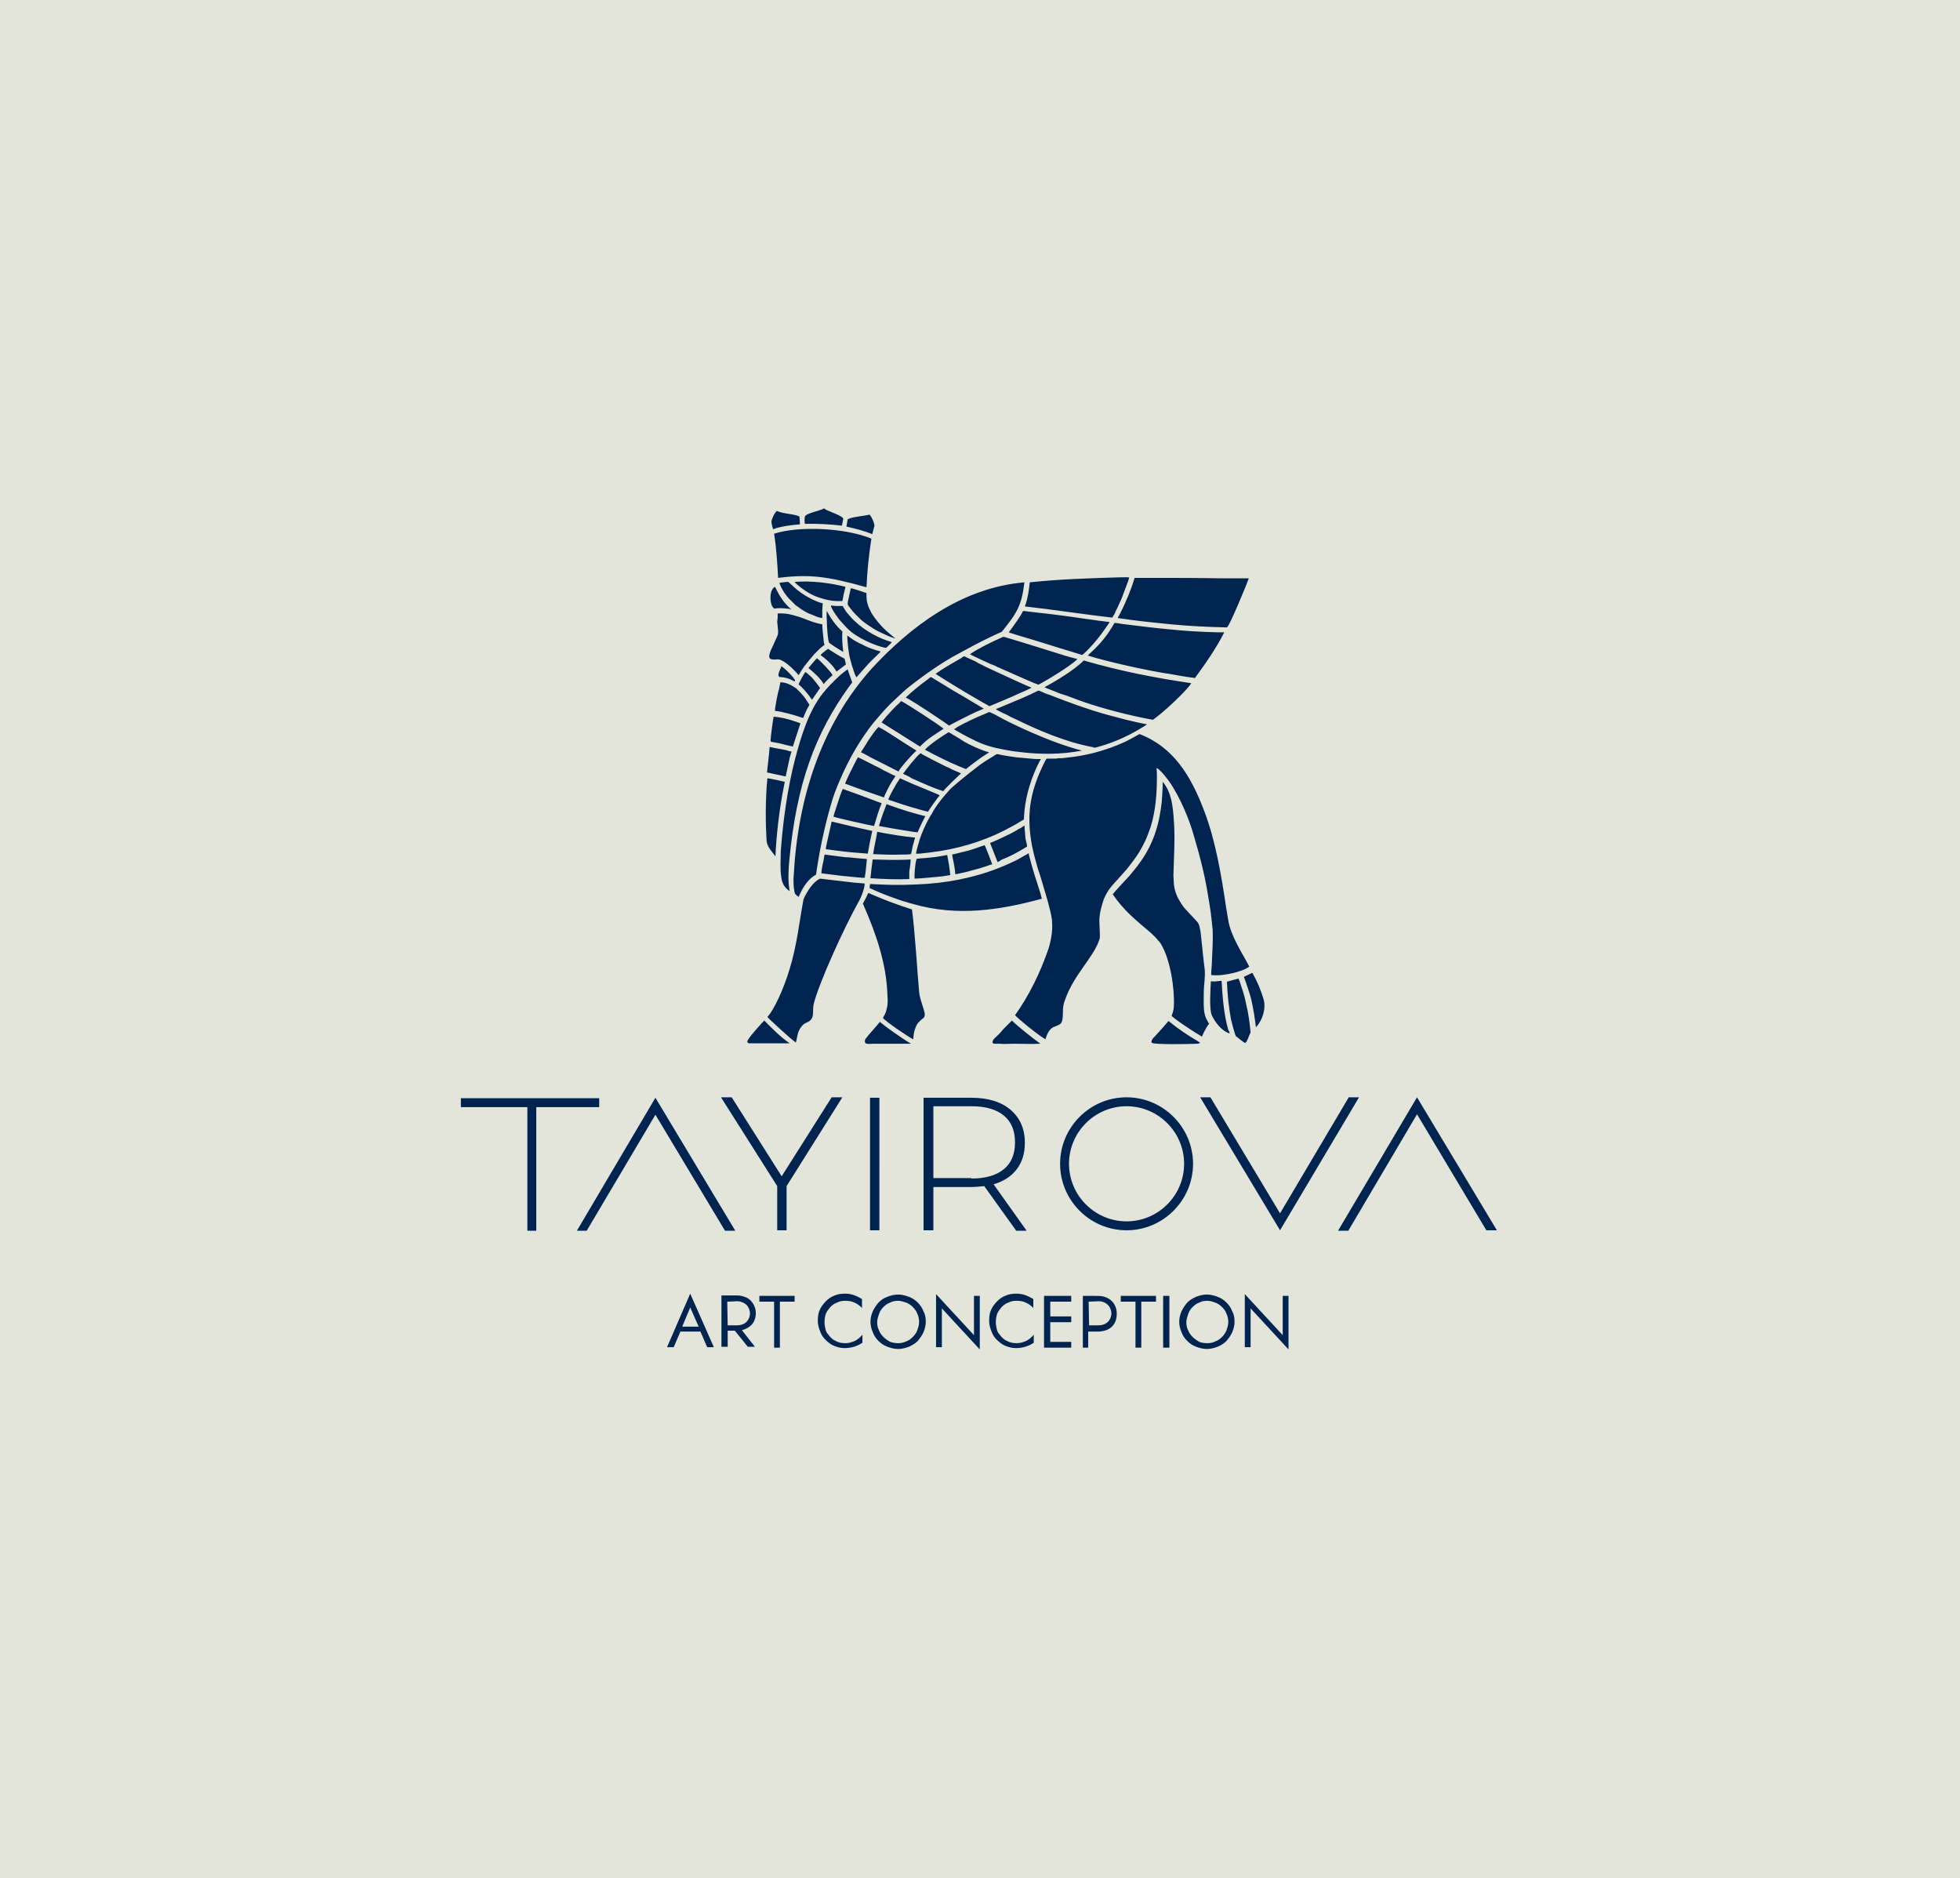
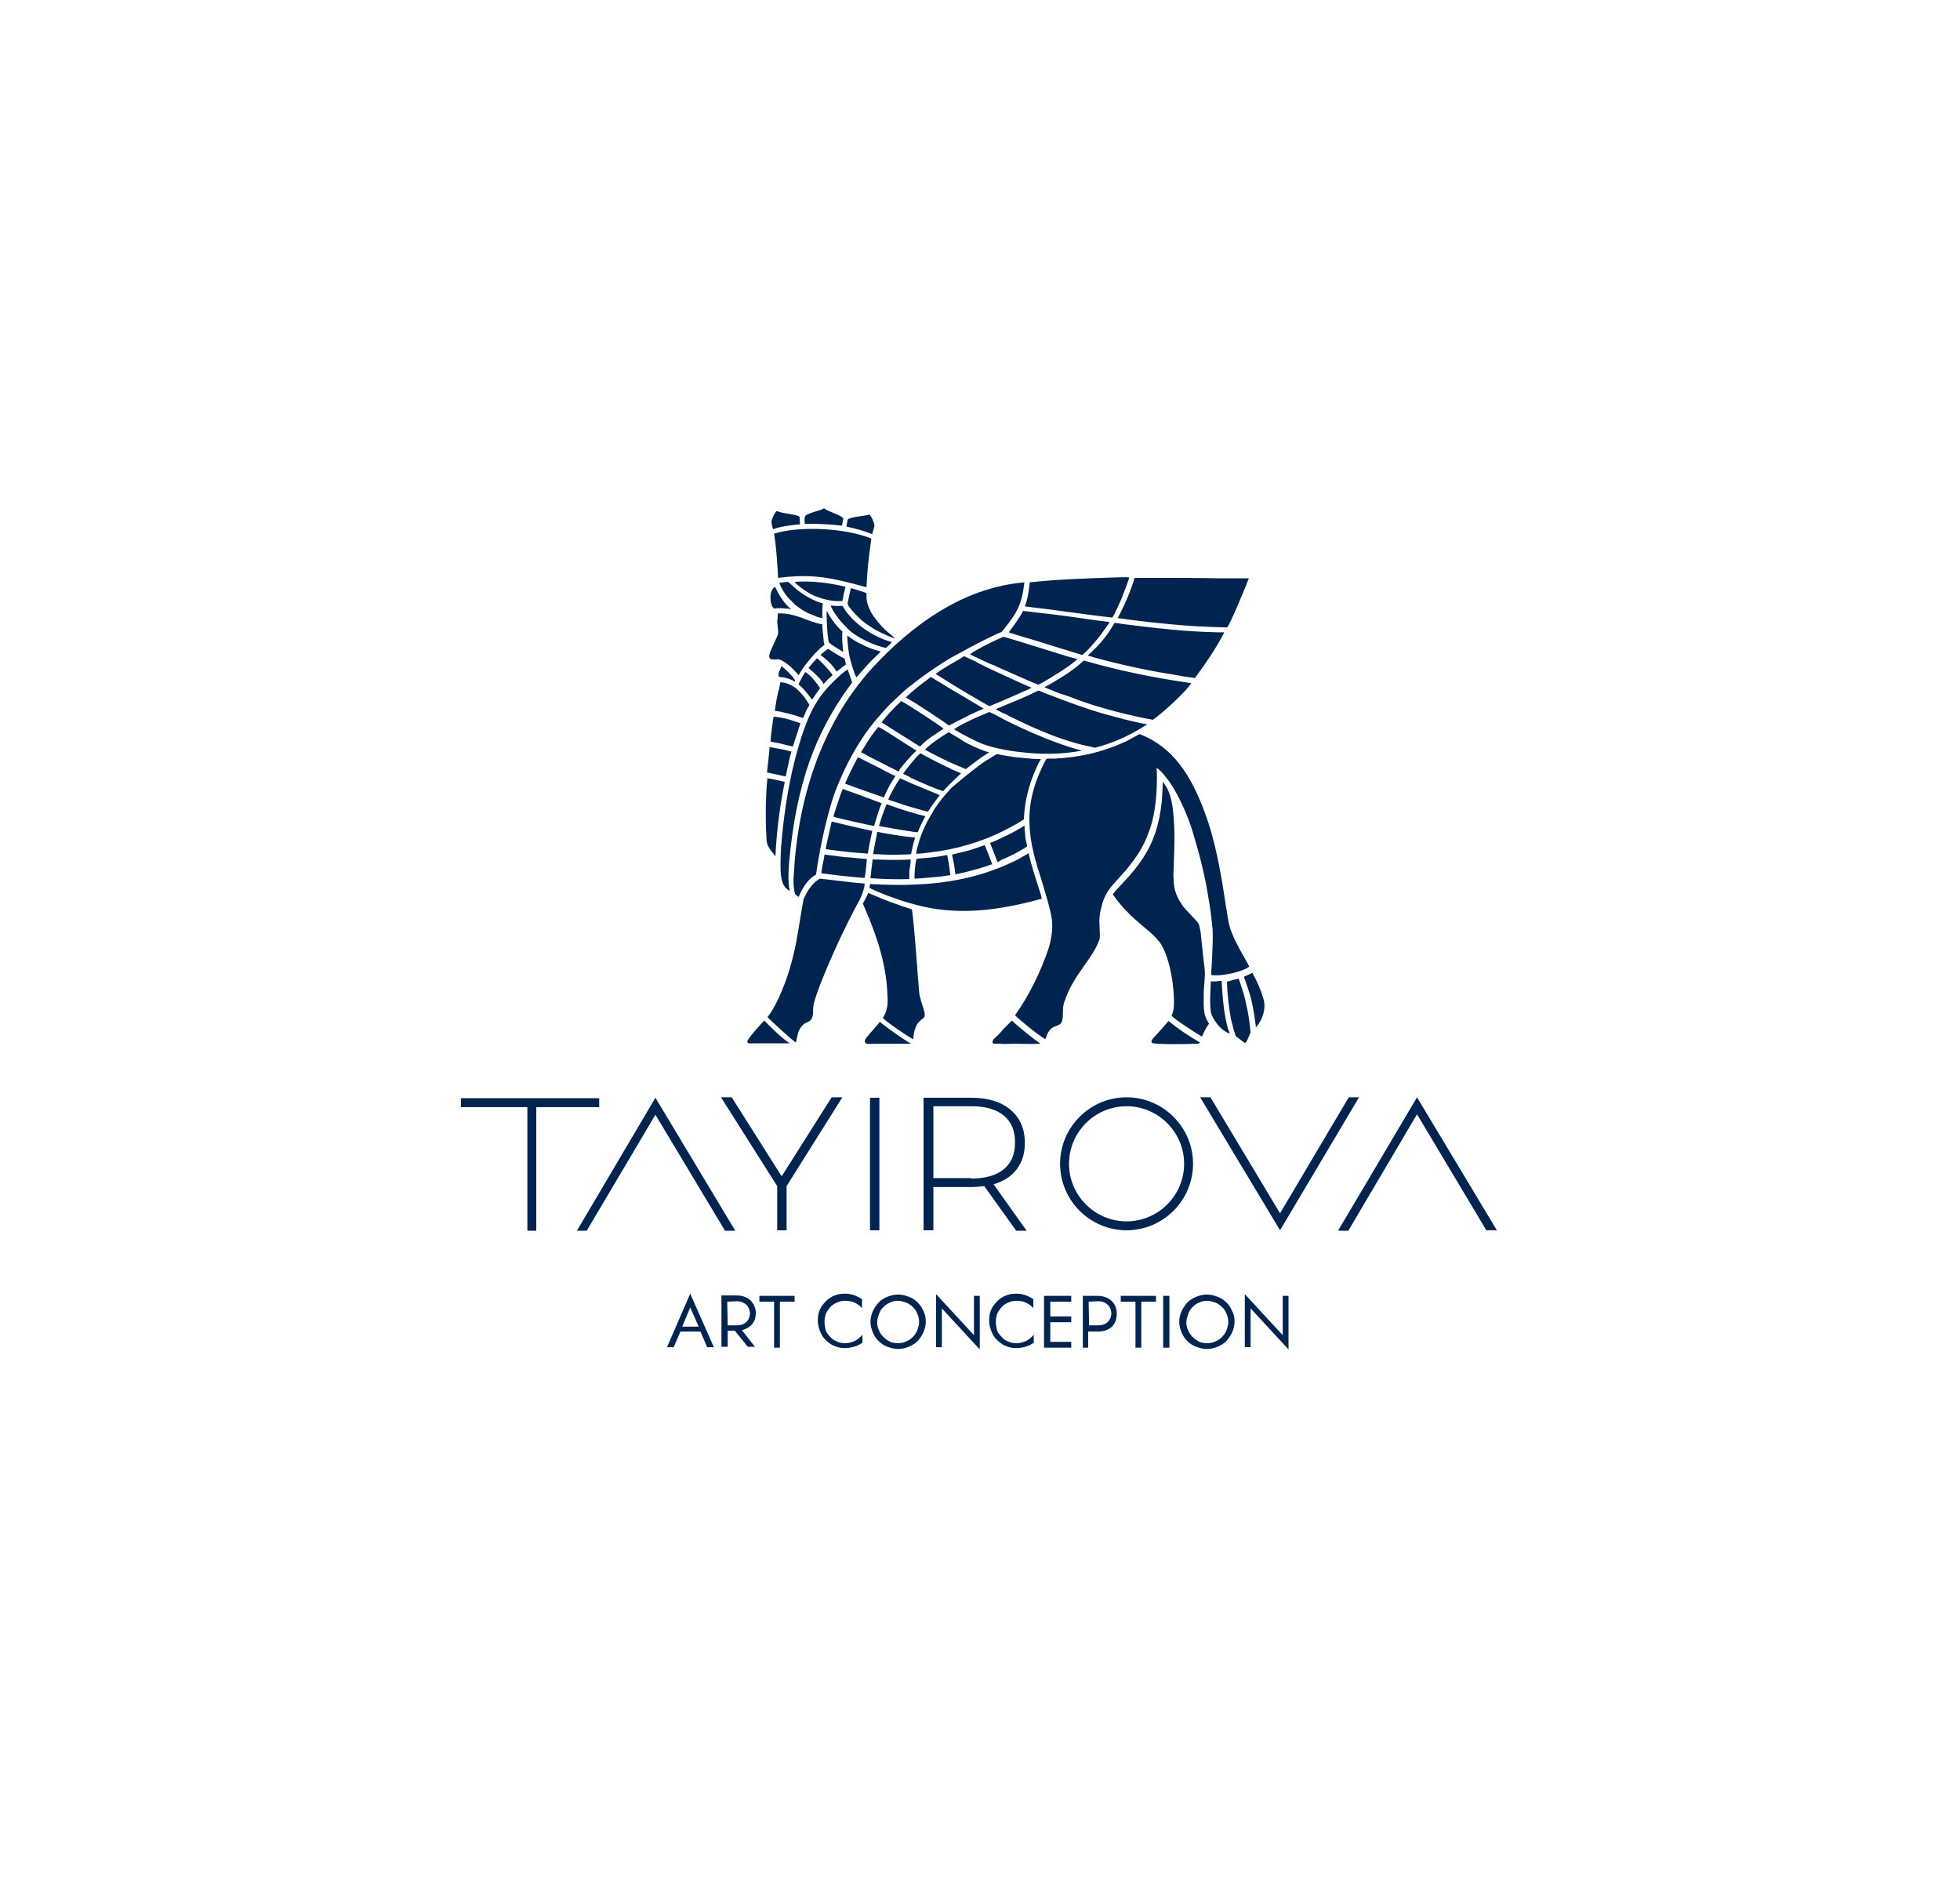
<svg xmlns="http://www.w3.org/2000/svg" version="1.1" id="Слой_1" x="0px" y="0px" viewBox="0 0 439.3 420.9" style="enable-background:new 0 0 439.3 420.9;" xml:space="preserve">
  <style type="text/css"> .st0{fill:#E3E5DA;} .st1{fill-rule:evenodd;clip-rule:evenodd;fill:#002450;} .st2{fill:#002450;} </style>
  <title>logo-fon</title>
-   <rect y="0" class="st0" width="439.3" height="420.9" />
  <path class="st1" d="M176.1,174l0.6-2.8c0.1-0.5,0.2-0.9,0.3-1.4c0.1-0.4,0.3-1,0.4-1.4c-0.4,0-0.8-0.2-1.2-0.3 c-0.7-0.1-3.1-0.6-3.7-0.7c-0.1,1.5-0.4,3.9-0.6,5.7C172.9,173.3,175.2,173.8,176.1,174 M270.7,200.3c0.3,1.7,0.6,3.5,0.8,5.3 c0.1,0.9,0.2,1.9,0.3,2.8c0.1,2.5-0.1,5.1-0.2,7.7c0,0.5-0.2,2-0.1,2.4c1.5,0.2,3.3-0.1,4.7-0.4c0.9-0.2,3-0.8,3.8-1.5 c-1.1-2.2-3.4-5.6-4.4-9c-0.4-1.4-0.5-2.8-0.8-4.3c-1-6.8-2.3-14.7-4.8-21.3c-3-8.1-7-14.6-14.6-17.5l-2,1.1c-1.8,1-4.4,2-6.4,2.6 c-2.9,0.9-5.8,1.4-8.9,1.7c-0.4,0-1,0-1.4,0.1l-2.1,0c-0.5,0.6-1.2,2.4-1.6,3.2c-2.4,5.6-2.8,10.4-1.7,16.3c0.3,1.4,0.6,2.7,1,4 c0.2,0.9,0.5,1.7,0.8,2.6c0.6,2.1,1.2,3.9,1.8,6.1c0.4,1.5,0.7,2.6,0.9,4.1c0,0.2,0,0.3,0,0.5c0.2,1.6-0.3,4.3-0.8,5.8 c-1.8,5.3-4.4,10.6-7.5,14.9c0.7,0.8,4.7,4.1,6.8,5.4c0.3-0.9,0.8-2.4,2-2.8c0.5-0.2,0.8-0.3,1.3-0.6c0.5-0.4,0.5-1,0.6-1.6 c0.1-1.5-0.1-2.3,0.5-3.8c1.9-5.6,6.3-9.4,7.7-13.5c0.2-0.5,0.1-1.1,0.1-1.7l-0.1-2.5c0-1.6,0.5-3.5,1-4.9c0.5-1.2,1.1-2.2,2-3.2 l2.6-2.9c0.3-0.3,0.8-0.9,1-1.2c0.3-0.4,0.6-0.8,1-1.3c1.2-1.6,1.7-2.5,2.6-4.3c0.5-1,0.9-2.2,1.3-3.3c1.1-3.5,1.4-7.5,1.4-11.2 c0-0.7,0-1.3-0.1-2c0.6,0.2,1.7,1.5,1.9,1.8c2.5,2.9,4.9,8.3,6.1,12.1C268.7,191,269.9,195.4,270.7,200.3z M174.7,151.7 c1.3,0.1,2,0.3,3,0.8c0.1,0.1,0.2,0.1,0.4,0.2c0.2-0.2,0.1-0.3-0.2-0.7c-0.1-0.2-0.2-0.3-0.4-0.5c-0.5-0.6-1.8-1.9-2.4-2.2 c0,0.4-0.6,1.2-0.6,1.8C174.4,151.3,174.5,151.6,174.7,151.7z M173.3,118.6c1.4-0.6,4.4-1,6-1.1l-0.1-1.7c-0.7-0.6-3.6-0.6-5.1-1.3 c-0.7,0.7-1.1,1.9-1.2,2.3C172.9,117.3,173.1,118.1,173.3,118.6z M176.5,136.4c0.3,0,0.7,0.1,0.9,0.2c-0.8-0.7-1.5-1.4-2.1-2.3 c-0.6-0.8-1.3-2.2-1.6-2.8c-0.2,0.1-0.5,0.4-0.6,0.6c-0.6,0.9-0.5,2.9,0,3.8c0.1,0.1,0.3,0.4,0.4,0.5 C174.3,136.2,175.6,136.3,176.5,136.4z M187.5,150.5l2.1-1.6c0-0.1-0.3-1.3-0.3-1.3c-1.6-0.8-2.6-1.5-3.7-2.2 c-0.2,0.1-1.6,1.2-1.7,1.4C185.1,147.6,186.8,149.2,187.5,150.5z M183.1,147.5c0.7,0.5,3.3,3.2,3.5,3.8c-0.7,0.6-1.4,1.3-2,2 c-0.5-1.1-2.4-2.8-3.4-3.6C181.5,149.3,182.8,147.8,183.1,147.5z M182,156.8c0.9-1.3,1.1-1.6,1.8-2.6c-0.3-0.5-0.7-1-1.1-1.5 l-0.4-0.5c-0.2-0.3-1.5-1.5-1.8-1.6c-0.2,0.2-1.5,2.5-1.5,2.8C179.7,153.9,180.8,155.1,182,156.8z M188.5,145.8 c-0.7-0.4-2.1-1.3-2.7-1.8c-0.4-1.1-0.6-6.3-0.5-7.1c0.8,1.5,2,3.3,3.5,4.6c-0.1,1.7,0,2.8,0.2,4.6 C188.9,146,188.6,145.9,188.5,145.8z M180.4,117.4c2.4-0.1,6,0.1,8.3,0.4l0.3-1.5c0-0.8-3.9-1.8-4.3-2.4c-0.5,0.5-4.2,1.1-4.3,1.9 C180.3,116.3,180.3,116.8,180.4,117.4z M204.2,233.9c-2.2-1.3-5.7-3.8-7-4.9c-0.5,0.7-2.4,2.7-3.2,3.8c-0.2,0.3-0.2,0.7-0.1,0.8 c0.1,0.5,1.4,0.3,1.8,0.3C198.4,233.9,201.5,233.9,204.2,233.9z M171.3,228.7c-0.5,0.5-3,3.2-3.7,4.4c-0.2,0.3-0.1,0.6,0.2,0.7 c3.1,0,6.1,0,9.2,0C174.9,232.4,172.7,230.1,171.3,228.7z M280.7,218c1.2,2.2,1.8,3.6,2.5,5.9c0.6,2.1-0.2,4.7-1.7,6.3 c-0.3-2.3-0.5-3.7-1-6c-0.2-0.9-0.5-1.8-0.8-2.7c-0.3-0.9-0.6-1.8-0.9-2.6L280.7,218z M194.9,115.3c0.5,0.6,1,1.7,1.1,2.5 c-0.2,0.7-0.3,1.2-0.5,1.9c-2-0.8-3.6-1.2-5.8-1.7l0.3-1.6C190.7,115.8,194.2,115.6,194.9,115.3z M232.8,233.9c-1.4,0.1-3.4,0-4.8,0 c-0.2,0-0.4,0-0.6,0c-0.2,0-0.4,0-0.6,0c-0.6,0-2.2,0.1-2.5,0c-0.2,0-0.4,0-0.6,0l-0.6,0c-0.4,0-0.8-0.1-0.6-0.6 c0.1-0.2,0.2-0.5,0.4-0.6l0.3-0.3c0.2-0.2,0.9-0.8,1.1-1.1l0.6-0.7c0.4-0.4,1.8-1.8,1.9-1.9c1.2,1.2,4.7,4,6.4,5.2 C233.1,233.9,232.9,233.9,232.8,233.9z M275.6,231.6c-1.8-0.6-3.2-2.4-4-4.1c-0.6-1.4-0.3-5.8-0.2-7.6c0.4,0,0.8,0.1,1.2,0 c0.4,0,0.9-0.1,1.2-0.1c0.2,3.5,0.5,7.6,1.5,11C275.5,231.1,275.6,231.4,275.6,231.6z M268.1,233.9c-1.8,0.1-9.4,0.2-9.9-0.2 c-0.4-0.3,0.3-1.2,0.6-1.4c1.1-1.2,2.1-2.3,3.1-3.5c2.2,1.8,4.3,3.2,6.7,4.6c0.1,0.1,0.3,0.2,0.4,0.2 C268.8,233.9,268.5,233.9,268.1,233.9z M174.7,130.6c0.5-0.1,1.1-0.1,1.7-0.2c0.3,0,0.2,0,0.4,0.1l1.2,1.1c0.3,0.3,1.2,1,1.5,1.2 c1.2,0.9,3.5,2.1,4.9,2.4c0,0.5-0.1,1.1-0.1,1.6c0,0.6,0,1.1,0,1.7c-0.3,0-1.4-0.3-1.7-0.5c-0.5-0.2-1-0.4-1.5-0.6 c-1.2-0.6-1.8-1.1-2.8-1.8c-0.4-0.4-1.1-1.1-1.5-1.5C176,133.3,174.9,131.5,174.7,130.6z M189.5,131.5c-0.4,1.6-0.5,2.1-0.7,3.2 c0,0-0.8,0-0.9,0c-1.8,0-3.7-0.5-5.4-1.2c-0.9-0.4-1.7-0.9-2.4-1.4c-0.2-0.1-1.9-1.4-2-1.7C181.8,130.1,185.9,130.6,189.5,131.5z M191.7,139.3c-0.7-0.6-1-1-1.6-1.7c-0.4-0.4-0.7-0.9-1-1.4c-0.1-0.1-0.2-0.3-0.2-0.4c-0.5,0-0.9,0-1.4,0c-0.5,0-0.9-0.1-1.3-0.1 c0.2,0.9,1.8,3.1,2.4,3.7l1.3,1.4c2,2.1,6.4,4,8.7,4.4c0.4-0.4,1-0.9,1.3-1.3C197,143.1,193.8,141.3,191.7,139.3z M191.5,150.8 c-0.4-1.1-0.7-2.1-1-3.3c-0.2-0.8-0.3-1.6-0.4-2.4c-0.1-0.8-0.2-1.9-0.2-2.7l0.8,0.6c1,0.7,1.6,1,2.7,1.5c1,0.6,2.8,1.2,4,1.5 c-0.9,1-1.9,1.8-2.8,2.8l-2.3,2.6c-0.1,0.1-0.3,0.3-0.3,0.4C191.8,151.6,191.6,151.1,191.5,150.8z M172.7,166.2c0,0,2.3,0.4,2.5,0.5 c0.4,0.1,0.8,0.2,1.2,0.3c0.4,0.1,0.9,0.2,1.3,0.3l1.7-5.2c-0.1-0.1-1.2-0.4-1.4-0.5c-1.4-0.5-3.2-0.9-4.6-1 c-0.1,0.2-0.7,4.8-0.7,5.4C172.8,166,172.8,166.2,172.7,166.2z M205,196.9c1,0,4.9-0.4,6.1-0.5c0.6-0.1,1.3-0.2,1.9-0.3 c-0.1-0.7-0.2-1.5-0.3-2.3c-0.1-0.7-0.3-1.5-0.4-2.2c-0.6,0.1-1.1,0.2-1.7,0.3c-1.1,0.2-2.3,0.3-3.4,0.4c-0.2,0-1.7,0.1-1.8,0.2 l0,0.1C205.1,193.5,204.9,196.3,205,196.9z M198.6,142.3c-0.7-0.3-1.3-0.6-1.9-0.9c-0.6-0.3-1.2-0.7-1.8-1.1c-0.5-0.3-1.6-1.1-2-1.5 c-0.9-0.9-1.6-1.5-2.4-2.6c-0.1-0.1-0.2-0.3-0.3-0.4c-0.2-0.3-0.2-0.3-0.2-0.5c0-0.4,0.1-0.8,0.2-1.2c0.1-0.4,0.4-2,0.5-2.3 c0.5,0.1,3,0.9,3.5,1.1c0,1.2,0,1.8,0.4,2.9c0.1,0.3,0.2,0.5,0.3,0.7c0.3,0.6,0.3,0.7,0.7,1.3c0.4,0.6,0.7,1,1.1,1.5 c1.5,1.8,2.1,2.2,4,3.8C200,142.9,199.2,142.6,198.6,142.3z M223.6,193.2l-1.7-4.3c0.7-0.2,3.4-1.5,4-1.8c0.7-0.3,1.3-0.7,1.9-1 c0.3-0.2,0.6-0.4,0.9-0.5c0.3-0.2,0.6-0.4,0.9-0.6c0.1,0.4,0,0.8,0.1,1.2c0,0.4,0.1,0.8,0.1,1.2c0,0.4,0.1,0.8,0.2,1.2 c0.1,0.4,0.2,0.8,0.2,1.1l-0.8,0.5c-1.7,1-3.2,1.8-5,2.5C224.2,192.9,223.8,193.1,223.6,193.2z M203.8,197c0-0.2,0-0.9,0-1.2 c0-0.4,0-0.7,0.1-1.1c0.1-0.7,0.2-1.4,0.2-2.1c-1.4,0.1-2.9,0.1-4.3,0.1c-1.4,0-2.8-0.1-4.2-0.1c-0.1,0.6-0.5,3.9-0.5,4.2 C198,197,200.9,197.1,203.8,197z M213.4,191.5c0.1,0.4,0.1,0.7,0.2,1.1c0.2,0.9,0.5,2.5,0.5,3.3c0.3,0,0.8-0.1,1.1-0.2 c1.1-0.2,2.1-0.5,3.2-0.8c0.9-0.2,2.1-0.6,3-0.9c0.3-0.1,0.7-0.3,1-0.3c-0.1-0.3-1.6-4.2-1.7-4.3c-1.3,0.4-2.2,0.8-3.6,1.2 C216.6,190.7,214,191.4,213.4,191.5z M195.7,191.4c2.2,0.1,4.2,0.2,6.4,0.1c0.6,0,1.5,0,2.1-0.1l0.4-1.9l0.5-1.8 c-2.4-0.2-6.6-0.9-8.5-1.3C196.6,187,195.9,189.8,195.7,191.4z M173.7,159.3c0,0,1.5,0.2,1.7,0.3c1.5,0.3,3.1,0.8,4.6,1.3 c0.1-0.1,0.2-0.5,0.3-0.7c0.3-0.7,0.6-1.4,1-2c0.1-0.3,0.2-0.2-0.1-0.6c-0.1-0.2-0.3-0.4-0.4-0.6c-0.4-0.7-0.8-1.1-1.3-1.7 c-0.2-0.2-0.3-0.3-0.5-0.5l-0.5-0.5c-0.2-0.1-0.4-0.3-0.6-0.4c-0.8-0.5-1.8-1-3-1l-0.3,1.6C174.4,154.7,173.6,159.1,173.7,159.3z M198.7,180.2l1.1,0.4c2.5,0.9,5.1,1.7,7.6,2.3c0,0.1-0.2,0.3-0.2,0.4c-0.3,0.5-1.4,2.8-1.5,3.2c-0.7,0-1.5-0.2-2.3-0.3 c-0.8-0.1-6-1-6.4-1.1C197.5,183.4,198.3,181.2,198.7,180.2z M194.2,193.5c0-0.3,0.1-0.8,0.1-1l-2.4-0.2c-0.8-0.1-1.6-0.2-2.4-0.2 l-4.7-0.6c-0.1,0.7-0.2,1.4-0.4,2.1c-0.1,0.7-0.3,1.4-0.3,2.1c1.6,0.2,3.2,0.4,4.8,0.6c0.4,0,4.6,0.5,4.9,0.4 C194,195.7,194.1,194.6,194.2,193.5z M173.8,191.9c0.2-4.5,0.8-10.2,1.9-15.7c0.1-0.3,0.1-0.7,0.2-1c-1.3-0.3-2.6-0.6-3.9-0.8 c-0.5,4.8-0.4,10.6-0.2,13.8C171.9,189.6,172.5,190.2,173.8,191.9z M277.6,219.3c0.1,0.2,0.4,1,0.5,1.4c0.5,1.5,0.9,2.7,1.2,4.3 c0.5,2,0.8,4.2,1,6.4c-0.2,0.2-0.8,2.2-1.2,2.3c-0.2,0.1-1.9-1.4-2.1-1.5c-0.2-0.3-1-3.3-1.1-3.8c-0.5-2.7-0.8-5.6-0.9-8.4 C276,219.7,276.8,219.5,277.6,219.3z M204.4,175.6l-2.7-1.2c0,0.1-0.6,1-0.7,1.1c-0.5,0.9-1.6,2.7-1.9,3.7c0.7,0.2,1.4,0.5,2.1,0.7 c1.7,0.6,3.8,1.2,5.6,1.7c0.4,0.1,0.8,0.2,1.2,0.3c0.2-0.4,1.9-2.8,2.3-3.3c0.1-0.1,0.3-0.3,0.3-0.4 C208.6,177.3,206.5,176.5,204.4,175.6z M185.1,190.3c0.8,0.1,1.5,0.2,2.3,0.3c1.6,0.2,3.1,0.4,4.7,0.5c0.4,0,0.8,0.1,1.2,0.1 c0.4,0,0.9,0.1,1.2,0.1c0.2-1.3,0.6-3.3,1-5.1c-2.9-0.6-6.2-1.4-9.1-2.1C186.4,184.3,185,190,185.1,190.3z M202.4,173.4 c0.7-1,2.8-3.7,3.9-4.6c0.1,0,0.4,0.2,0.5,0.3c1.5,0.8,4,2.1,5.5,2.8c0.3,0.1,0.7,0.3,1,0.5c0.7,0.3,1.4,0.6,2.1,0.9 c-0.9,0.9-3,2.8-4,4c-1.9-0.6-4.4-1.7-6.4-2.6c-0.2-0.1-0.5-0.2-0.7-0.3C203.8,174,203,173.7,202.4,173.4z M195.9,185.1l0.4-1.3 c0.1-0.4,0.3-0.9,0.4-1.3c0.3-0.9,0.6-1.8,0.9-2.5l-4.8-1.8l-3.9-1.4c-0.1,0.1-0.5,1.3-0.6,1.5c-0.2,0.6-1.4,4.2-1.5,4.7 C187.4,183.3,195.7,185.1,195.9,185.1z M189.4,175.6c0.1-0.3,1.2-2.7,1.4-3c0.4-0.8,0.7-1.5,1.1-2.2c0.1-0.2,0.3-0.5,0.4-0.7 c0.3,0.1,3.4,1.7,3.8,1.9c0.6,0.3,1.3,0.6,1.9,1c0.6,0.3,1.3,0.6,2,1l0.7,0.3L200,175c-0.6,0.9-1.5,2.7-1.9,3.7 C195.2,177.7,192.3,176.7,189.4,175.6z M213.5,164.6c-0.1-0.1-0.8-0.5-0.9-0.5c-1.2,0.7-4.1,2.6-5.3,3.9c2.4,1.3,5.2,2.7,7.6,3.7 c0.3,0.1,0.7,0.3,1,0.4c0.7,0.3,0.6,0.3,0.9,0c1-0.8,2.1-1.6,3.2-2.4l1.7-1.1c-0.3-0.1-0.7-0.2-1-0.3c-1.4-0.5-3.4-1.4-4.6-2.1 C215.2,165.6,214.4,165.1,213.5,164.6z M202.3,171.6c0.7-0.9,1.3-1.5,2-2.3c0.2-0.2,1-1,1.1-1.1c-2.2-1.3-6.7-4.4-8.5-5.3 c-0.1,0.1-0.2,0.3-0.3,0.3c-0.9,1.1-2,2.7-2.7,3.9l-0.7,1.1c-0.1,0.1-0.2,0.3-0.2,0.4c0.7,0.3,1.4,0.7,2.1,1.1 c0.6,0.3,5.9,3,6.3,3.2C201.6,172.4,202,172,202.3,171.6z M197.8,161.6l0.9-1.1c0.6-0.7,2.1-2.3,2.7-2.8c0.2-0.2,0.4-0.4,0.6-0.6 c1.5,0.8,7.7,4.8,9.5,6.2c-1.6,1.1-3.5,2.1-5.3,4c-3.4-2.1-7.9-5-8.6-5.4C197.7,161.8,197.7,161.7,197.8,161.6z M173.7,147.8 c-1.1,0-1.5-0.2-1.2-1.3c0.2-0.8,0.8-1.8,1.1-2.6c0.2-0.4,0.4-0.9,0.6-1.3c0.2-0.5,0.2-0.6,0.2-1.2l-0.2-2.1l0.1-0.9 c0-0.2,0-0.8,0-0.9c0.2-0.1,1.3,0,1.5,0c1.4,0.1,2.5,0.5,3.8,0.9c1.6,0.6,2.9,1.2,4.7,1.5c0,1.2,0.2,2.3,0.3,3.5 c0,0.4,0.1,0.8,0.2,1.1c-0.1,0.1-1.2,0.9-1.3,1.1l-1,1c-0.6,0.7-1.7,2-2.3,2.8c-0.4,0.6-0.8,1.2-1.2,1.9c-0.9-1.1-2.9-3.1-4.3-3.5 C174.5,147.7,173.8,147.8,173.7,147.8z M175,190.7c0.5-6.8,1.5-14,3.2-20.6c1.3-4.9,3-10.7,6.2-14.7c1.1-1.4,2.4-2.7,3.8-4 c0.3-0.3,1.6-1.3,1.8-1.4c0.1,0.5,1,2.8,1,2.9c0,0.1-0.1,0.2-0.5,0.7c-7.8,10.7-12,22.1-13.6,39.3c-0.3,3.5-0.2,5.3,0.1,6.8 c-1.2-0.8-1.7-1.7-1.9-3.2C174.8,194.6,175,192.3,175,190.7z M234.1,154c0.1,0.1,2,0.8,2.2,0.9c0.7,0.3,1.4,0.6,2.2,0.8 c1.5,0.5,2.9,1.1,4.4,1.6c4,1.4,10.4,3.1,15.5,4c2.1-1.4,7.6-6.5,8.6-8.2c-8.2-1.2-15.8-2.7-23.8-5c-0.4-0.1-0.2-0.2-0.8,0.4 c-1.9,1.7-4.3,3.2-6.5,4.5L234.1,154z M224.2,143c0.1,0,0.6-0.3,0.7-0.3c0.3,0,11.8,3.6,13.4,4.1c0.2,0.1,3.1,0.9,3.2,0.9 c-1.8,1.7-6.3,4.4-8.3,5.5c-0.6,0.3-0.4,0.3-0.8,0.1c-0.3-0.1-0.5-0.2-0.8-0.3c-1.6-0.7-3.2-1.4-4.8-2.1c-0.5-0.2-1-0.5-1.6-0.7 c-0.5-0.2-1-0.5-1.6-0.7c-0.5-0.3-1-0.5-1.6-0.7c-0.6-0.3-4.4-2-4.6-2.2C219.3,145.3,222.2,143.9,224.2,143z M227.6,142.2l5,1.5 c2.8,0.9,5.5,1.7,8.4,2.6l1.3,0.4c0.4,0.1,0.2,0.1,0.7-0.3c0.9-0.8,1.5-1.5,2.3-2.4c0.6-0.7,1-1.2,1.6-2c0.2-0.3,1.6-2.2,1.8-2.6 c-1-0.1-2.1-0.3-2.4-0.3c-4.8-0.7-9.7-1.4-14.5-1.9c-0.8-0.1-1.7-0.2-2.5-0.3c-0.6,1.3-2.1,3.3-3.2,4.8 C226.5,141.9,227.1,142,227.6,142.2z M250.2,129.4c0.9,0,1.9-0.1,2.9,0c-0.2,0.9-1.4,3.8-1.7,4.7c-0.3,0.7-0.7,1.5-1,2.2 c-0.2,0.4-0.4,0.7-0.5,1.1l-0.6,1c-0.8-0.1-1.7-0.2-2.5-0.3c-0.8-0.1-1.6-0.2-2.4-0.3c-3.2-0.4-6.5-0.9-9.7-1.3 c-1.6-0.2-3.3-0.4-5-0.6c0.7-1.9,0.9-3.5,1.1-5.4C237.3,129.8,243.7,129.6,250.2,129.4z M182.9,196c-1.5,0.8-2.8,2.4-3.9,5 c-0.3-0.2-0.5-0.4-0.8-0.7c-0.4-1.2-0.4-3.5-0.3-4.1c0.9-17,6-33.6,17.5-46.4c8.5-9.2,20-18.1,34.2-19.3c-0.6,5.2-1.7,6.9-5,11 c-0.1,0.1-0.1,0.1-0.3,0.2c-0.8,0.3-1.5,0.7-2.2,1c-2.4,1.1-6.4,3.3-8.6,4.5l-2,1.2c-2.7,1.7-5.6,3.8-8.1,5.8 c-1.3,1.1-2.5,2.3-3.8,3.5c-1.3,1.3-2.4,2.6-3.6,4c-3.1,3.8-5.8,8.5-7.7,13c-0.9,2-1.6,3.9-2.2,6.1C184.7,185.7,183.6,191,182.9,196 z M203,156.3c2,1,9.4,6,9.7,6.3l1.7-0.9c2-1,3.6-1.9,6.1-2.9l-2.2-1.3c-1.3-0.8-3-1.8-4.4-2.6l-5.1-3.1c-0.2-0.1-0.2-0.1-0.3,0 c-0.2,0.1-0.3,0.2-0.5,0.4C206.2,153.5,204.6,154.8,203,156.3z M209.7,151c0.2,0.1,0.4,0.3,0.6,0.4l3.2,2c2.1,1.3,4.3,2.6,6.4,3.8 l1.6,0.9c0.1,0.1,0.2,0.2,0.4,0.1c2.1-0.9,4.4-1.8,6.5-2.8c0.5-0.2,0.9-0.4,1.4-0.6c0.2-0.1,1.3-0.6,1.4-0.7c-0.6-0.2-5-2.2-5.6-2.5 c-1.3-0.6-2.8-1.3-4.1-1.9c-0.4-0.2-0.9-0.4-1.4-0.7c-0.5-0.2-0.9-0.4-1.3-0.7l-2.4-1.1c-0.4-0.2-0.3-0.2-1,0.3 C213.5,148.6,211.5,149.7,209.7,151z M213.8,163.4c0.3-0.1,0.6-0.3,0.8-0.5c1.8-1,4.1-2.1,6.1-2.9c0.3-0.1,0.6-0.3,0.9-0.4 c0.2-0.1,0.4,0.1,0.9,0.3c0.3,0.1,0.6,0.3,0.8,0.4c2.1,1.2,5.5,2.8,7.8,3.8c3.4,1.5,7.8,3.2,11.4,4.1c-4.5,0.9-9.6,0.9-14.1,0.3 c-1.1-0.1-2.2-0.3-3.3-0.5c-2.6-0.5-4.6-1-7.1-2.3C217.1,165.3,214.2,163.7,213.8,163.4z M223.2,158.9c0.3-0.1,0.7-0.3,1-0.4 c1.6-0.7,3.4-1.4,5-2.1c0.7-0.3,1.3-0.6,2-0.9c0.3-0.2,0.7-0.3,1-0.5c0.7-0.3,0.5-0.3,1-0.1c0.7,0.3,1.3,0.6,2,0.8 c4.1,1.6,8.4,3.2,12.7,4.4c1.5,0.4,3,0.8,4.5,1.2c0.4,0.1,4.2,1,4.7,1c-0.1,0.1-0.7,0.5-0.9,0.6c-0.8,0.5-2,1.2-2.8,1.6 c-2.3,1.2-4.8,2.2-7.4,2.9c-0.7,0.2-0.5,0.2-1.2,0c-5.9-1.1-12-3.7-17.3-6.3c-0.7-0.3-1.3-0.6-2-1 C225.2,160,223.5,159.2,223.2,158.9z M249.2,140.6c0.2-0.3,0.4-0.7,0.6-1c0.5,0,1,0.1,1.5,0.2c3.5,0.4,7,0.9,10.5,1.2 c3.6,0.4,7.3,0.6,11,0.7c0.5,0,1.1,0,1.6,0c-1.7,3.4-4.2,7-6.4,10c-0.2,0.3-0.2,0.3-0.4,0.2c-1.7-0.2-3.3-0.5-5-0.8 c-5.5-0.8-14.7-2.9-18.8-4.2C246,144.9,247.6,143.2,249.2,140.6z M233.5,201.4c-9.5,2.6-19,4-28.8,1.2c-0.2-0.1-0.5-0.1-0.7-0.2 c-0.5-0.1-0.9-0.3-1.4-0.4c-0.9-0.3-1.8-0.6-2.6-0.9c-1.7-0.6-3.4-1.3-5.1-2.1l0.1-0.9c3.9,0.2,6.5,0.3,10.4,0.1 c3.2-0.1,6.6-0.5,9.6-1.1c4.4-0.9,8.1-2.1,12.1-4c0.9-0.4,1.7-0.9,2.6-1.4c0,0,0.8-0.4,0.8-0.5c0.1,0,0.1,0,0.1,0.3 c0.8,3.2,1.6,5.6,2.6,8.7C233.3,200.5,233.4,201,233.5,201.4z M194.6,200.1c1.2,0.5,3.5,1.5,4.9,2c0.8,0.3,1.7,0.6,2.5,0.9l2.4,0.8 c0.7,5.2,1.2,14.1,1.6,18.4c0.1,1.4,0.7,2.8,1,3.9c0.1,0.5,0.4,1,0.2,1.7c-0.1,0.4-0.7,0.6-1,1c-1.5,1.2-1.5,4.1-1.5,4.1 c-1.1-0.5-6.5-4.2-6.8-4.8c0.2-0.3,0.7-1.3,0.7-1.5c0.4-1.3,0.4-2.2,0.3-3.6c-0.2-7.3-2.8-14.3-5.2-19.8l-0.3-0.7 C193.7,201.9,194.2,201.1,194.6,200.1z M251.1,137.4l-0.6,1.1c1,0.1,2,0.3,2.9,0.4c3,0.4,6,0.7,9,1c4.1,0.4,8.3,0.6,12.6,0.7 c0.5-0.1,4.7-10.3,4.9-11c-1.1,0-2.1,0-3.2,0c-1.1,0-2.1,0-3.2,0c-5.3-0.1-10.7-0.1-16-0.1c-0.9,0-2.3,0-3.2,0 C253.5,132.2,252.4,134.8,251.1,137.4z M218.6,172.2c1.1-0.9,2.3-1.7,3.5-2.4l1.1-0.7c0.2-0.1,0.2-0.1,0.4-0.1 c1.3,0.3,2.7,0.5,4.1,0.7c1.1,0.1,2.1,0.2,3.3,0.3c0.8,0.1,1.6,0.1,2.3,0.1c-0.1,0.2-0.2,0.4-0.3,0.5c-1.8,3.5-3,7.3-3.4,11.2 c0,0.5-0.1,1-0.1,1.5c0,0.3,0.1,0.3-0.3,0.5c-0.2,0.1-0.3,0.2-0.5,0.3c-0.6,0.4-1.3,0.8-1.9,1.1c-4.8,2.7-10.4,4.6-16,5.5 c-0.9,0.1-4.5,0.7-5.5,0.6c0.1-0.7,0.6-2.4,0.8-3.1c0.5-1.6,1.5-3.8,2.4-5.3c0.3-0.4,0.5-0.8,0.7-1.2c0.6-1,1.7-2.5,2.5-3.4l1.4-1.6 C214.8,175.2,216.9,173.5,218.6,172.2z M183.8,196.9c2.6,0.3,5.1,0.6,7.7,0.9c0.8,0.1,1.6,0.1,2.3,0.2c0,0.7-0.2,1.2-0.4,1.9 c-0.2,0.6-0.4,1.1-0.7,1.7c-3.6,6.4-9.1,18.6-10.3,23.3c-0.4,1.5,0.3,3.1-1.1,4c-0.6,0.4-1.4,0.3-2.3,2.2c-0.1,0.1-0.6,2.4-0.6,2.5 c-0.6-0.2-6.2-5.4-6.4-5.7c1.5-1.6,3.7-6.4,5-10.8c1.6-5.2,2.1-10.2,3.1-15.6C181,199.5,182.3,197.6,183.8,196.9z M253.2,196.2 c1-1.2,1.5-1.8,2.5-3.2c2.9-4.1,4.2-8.5,4.7-13.5c0.1-1.5,0.2-2.8,0.2-4.3c2,2.3,2.3,5.7,2.5,8.7c0.3,4.1,0,8.2-0.1,12.2 c0,0.5,0.1,1.5,0.1,2c0.2,1.8,0.8,3.1,1.8,4.6c0.3,0.5,1.1,1.4,1.6,1.9l1.5,1.6c0.9,0.9,0.8,1.3,1.1,2.7c0.4,3.6,0.5,5.1,0.9,8.2 c0.2,1.8-0.2,3.7-0.2,5.5c0,1.4-0.1,3.3,0.2,4.6c0.1,0.6,0.4,1.2,0.7,1.7c0.1,0.2,0.2,0.4,0.3,0.5c-0.5,0.6-1.1,1.7-1.6,2.9 c-1.6-0.9-6.6-4.2-6.8-4.7c0.2-0.4,0.5-1.4,0.5-2.1c0.2-4-0.8-10.4-2.8-13.8c-0.1-0.2-0.5-0.8-0.7-0.9c-0.4-0.6-1.1-1.2-1.6-1.7 c-3.4-2.9-6-4.9-8.6-8.7C250,199.6,252.4,197.1,253.2,196.2z M194.2,131.6c0.2-3.6,0.4-6.2,1.1-10.9c-5.8-2.4-16.2-2.9-21.8-1.1 c0.5,3.1,0.7,6.3,0.9,9.9C181.6,128.6,185.6,129.2,194.2,131.6z" />
  <path class="st2" d="M279,302v-12l8.5,9.2v-8.8h1.3v12l-8.5-9.2v8.7H279z M276.7,296.2c0,0.8-0.2,1.6-0.5,2.3 c-0.3,0.7-0.8,1.4-1.3,2c-0.6,0.6-1.3,1-2,1.3c-0.8,0.3-1.6,0.5-2.4,0.5c-0.8,0-1.6-0.2-2.4-0.5c-0.8-0.3-1.4-0.7-2-1.3 c-0.6-0.6-1-1.2-1.3-2c-0.3-0.7-0.5-1.5-0.5-2.3c0-0.8,0.2-1.6,0.5-2.3c0.3-0.7,0.8-1.4,1.3-2c0.6-0.6,1.3-1,2-1.3 c0.8-0.3,1.5-0.5,2.4-0.5c0.8,0,1.6,0.2,2.4,0.5c0.8,0.3,1.4,0.7,2,1.3c0.6,0.6,1,1.2,1.3,2C276.6,294.6,276.7,295.4,276.7,296.2z M270.6,301c0.6,0,1.2-0.1,1.8-0.4c0.6-0.2,1.1-0.6,1.5-1c0.5-0.5,0.8-1,1-1.5c0.2-0.6,0.4-1.2,0.4-1.8c0-0.6-0.1-1.3-0.4-1.9 c-0.2-0.6-0.6-1.1-1-1.5c-0.5-0.5-1-0.8-1.5-1c-0.6-0.2-1.2-0.4-1.8-0.4c-0.6,0-1.3,0.1-1.8,0.4c-0.6,0.2-1.1,0.6-1.5,1 c-0.5,0.5-0.8,1-1,1.6c-0.2,0.6-0.4,1.2-0.4,1.8c0,0.6,0.1,1.3,0.4,1.8c0.2,0.6,0.6,1.1,1,1.5c0.5,0.5,1,0.8,1.5,1.1 C269.3,300.9,269.9,301,270.6,301z M260.7,302v-11.6h1.4V302H260.7z M254.5,302v-10.3h-3.3v-1.3h7.9v1.3h-3.3V302H254.5z M234,302 v-11.6h6.1v1.3h-4.7v3.3h4.7v1.3h-4.7v4.4h4.7v1.3H234z M231.7,293.2c-0.6-0.6-1.1-1-1.8-1.3c-0.6-0.3-1.3-0.4-2.1-0.4 c-0.6,0-1.2,0.1-1.8,0.4c-0.6,0.2-1.1,0.6-1.5,1c-0.4,0.5-0.8,1-1,1.5c-0.2,0.6-0.3,1.2-0.3,1.9c0,0.5,0.1,1,0.2,1.5 c0.1,0.5,0.3,0.9,0.6,1.2c0.5,0.7,1,1.2,1.7,1.5c0.7,0.4,1.4,0.5,2.2,0.5c0.7,0,1.4-0.2,2.1-0.5c0.6-0.3,1.2-0.8,1.7-1.4v1.8 c-0.6,0.4-1.2,0.7-1.9,0.9c-0.7,0.2-1.3,0.3-2.1,0.3c-0.6,0-1.2-0.1-1.8-0.3c-0.6-0.2-1.1-0.4-1.6-0.8c-0.8-0.6-1.5-1.3-1.9-2.2 c-0.4-0.9-0.7-1.8-0.7-2.8c0-0.9,0.1-1.7,0.4-2.4c0.3-0.7,0.8-1.4,1.4-2c0.6-0.6,1.2-1,2-1.3c0.7-0.3,1.5-0.4,2.3-0.4 c0.7,0,1.3,0.1,1.9,0.3c0.6,0.2,1.2,0.5,1.9,0.9V293.2z M209.8,302v-12l8.5,9.2v-8.8h1.3v12l-8.5-9.2v8.7H209.8z M207.5,296.2 c0,0.8-0.2,1.6-0.5,2.3c-0.3,0.7-0.8,1.4-1.3,2c-0.6,0.6-1.3,1-2,1.3c-0.8,0.3-1.6,0.5-2.4,0.5c-0.8,0-1.6-0.2-2.4-0.5 c-0.8-0.3-1.4-0.7-2-1.3c-0.6-0.6-1-1.2-1.3-2c-0.3-0.7-0.5-1.5-0.5-2.3c0-0.8,0.2-1.6,0.5-2.3c0.3-0.7,0.8-1.4,1.3-2 c0.6-0.6,1.2-1,2-1.3c0.8-0.3,1.5-0.5,2.4-0.5c0.8,0,1.6,0.2,2.4,0.5c0.8,0.3,1.4,0.7,2,1.3c0.6,0.6,1,1.2,1.3,2 C207.4,294.6,207.5,295.4,207.5,296.2z M201.3,301c0.6,0,1.2-0.1,1.8-0.4c0.6-0.2,1.1-0.6,1.5-1c0.5-0.5,0.8-1,1-1.5 c0.2-0.6,0.4-1.2,0.4-1.8c0-0.6-0.1-1.3-0.4-1.9c-0.2-0.6-0.6-1.1-1-1.5c-0.5-0.5-1-0.8-1.5-1c-0.6-0.2-1.2-0.4-1.8-0.4 c-0.6,0-1.3,0.1-1.8,0.4c-0.6,0.2-1.1,0.6-1.5,1c-0.5,0.5-0.8,1-1,1.6c-0.2,0.6-0.4,1.2-0.4,1.8c0,0.6,0.1,1.2,0.4,1.8 c0.2,0.6,0.6,1.1,1,1.5c0.5,0.5,1,0.8,1.5,1.1C200.1,300.9,200.7,301,201.3,301z M193.3,293.2c-0.6-0.6-1.1-1-1.8-1.3 c-0.6-0.3-1.3-0.4-2.1-0.4c-0.6,0-1.2,0.1-1.8,0.4c-0.6,0.2-1.1,0.6-1.5,1c-0.4,0.5-0.8,1-1,1.5c-0.2,0.6-0.3,1.2-0.3,1.9 c0,0.5,0.1,1,0.2,1.5c0.1,0.5,0.3,0.9,0.6,1.2c0.5,0.7,1,1.2,1.7,1.5c0.7,0.4,1.4,0.5,2.2,0.5c0.7,0,1.4-0.2,2.1-0.5 c0.6-0.3,1.2-0.8,1.7-1.4v1.8c-0.6,0.4-1.2,0.7-1.9,0.9c-0.7,0.2-1.3,0.3-2.1,0.3c-0.6,0-1.2-0.1-1.8-0.3c-0.6-0.2-1.1-0.4-1.6-0.8 c-0.8-0.6-1.5-1.3-1.9-2.2c-0.4-0.9-0.7-1.8-0.7-2.8c0-0.9,0.1-1.7,0.4-2.4c0.3-0.7,0.8-1.4,1.4-2c0.6-0.6,1.2-1,2-1.3 c0.7-0.3,1.5-0.4,2.3-0.4c0.7,0,1.3,0.1,1.9,0.3c0.6,0.2,1.2,0.5,1.9,0.9V293.2z M173.5,302v-10.3h-3.3v-1.3h7.9v1.3h-3.3V302H173.5 z M163,291.7l0.1,5.3l2,0c2.1,0,2.9-1.3,3-2.6c0-0.6-0.2-1.3-0.7-1.9c-0.5-0.5-1.3-0.9-2.2-0.9L163,291.7z M161.7,301.9v-11.6h2.7 c0.8,0,1.4,0,1.7,0.1c0.6,0.1,1.6,0.4,2.3,1.2c0.5,0.6,1,1.5,1,2.6c0,2.1-1.1,3.3-3.1,3.9l2.9,3.7h-1.6l-2.9-3.6l-1.6,0v3.6H161.7z M154.7,289.9l5.3,12h-1.5l-1.5-3.5h-4.5l-1.5,3.5h-1.5L154.7,289.9z M154.7,293l-1.8,4.3h3.7L154.7,293z" />
  <path class="st2" d="M244,291.7l0.1,5.3l2,0c2.1,0,2.9-1.3,3-2.6c0-0.6-0.2-1.3-0.7-1.9c-0.5-0.5-1.2-0.9-2.2-0.9L244,291.7z M242.7,302v-11.6h2.7c0.8,0,1.4,0,1.7,0.1c2,0.4,3.2,1.9,3.2,3.9c0,2.7-1.8,4-4.3,4l-2.1,0v3.6H242.7z" />
-   <path class="st1" d="M162.5,275.8l-15.6-26l-15.4,26h-2.2l17.6-29.8l17.9,29.8H162.5z M333.2,275.8l-15.6-26.1l-15.4,26.1h-2.3 l17.7-29.9l17.9,29.8v0H333.2z M286.9,275.7L269,245.9l2.3,0l15.6,26l15.4-26h2.3L286.9,275.7z M195,275.7h2.1V246H195V275.7z M252.5,275.7c-8.2,0-14.9-6.7-14.9-14.9c0-8.2,6.7-14.9,14.9-14.9c8.2,0,14.9,6.7,14.9,14.9C267.4,269,260.7,275.7,252.5,275.7z M252.5,247.9c-7.1,0-12.9,5.8-12.9,12.9c0,7.1,5.8,12.9,12.9,12.9c7.1,0,12.9-5.8,12.9-12.9C265.4,253.7,259.6,247.9,252.5,247.9z M227.7,275.7l-7.1-9.9c-1,0.1-2,0.2-2.9,0.2h-8.5v9.7h-2.2V246h10.7c3.7,0,6.7,0.9,8.8,2.7c2.1,1.8,3.2,4.2,3.2,7.4 c0,2.4-0.6,4.3-1.8,5.9c-1.2,1.6-2.9,2.7-5.2,3.4l7.4,10.4H227.7z M217.7,264.1c3.2,0,5.6-0.7,7.3-2.1c1.7-1.4,2.5-3.4,2.5-6 c0-2.6-0.8-4.6-2.5-6c-1.7-1.4-4.1-2.1-7.3-2.1h-8.5v16.1H217.7z M188.8,245.9h-2.4l-11.2,17.7L164,245.9h-2.4l12.6,19.9v9.9h2.1 v-9.9L188.8,245.9z M134.4,246.1h-31.1v2h14.9v27.7h2v-27.7h14.1V246.1z" />
+   <path class="st1" d="M162.5,275.8l-15.6-26l-15.4,26h-2.2l17.6-29.8l17.9,29.8H162.5z M333.2,275.8l-15.6-26.1l-15.4,26.1h-2.3 l17.7-29.9l17.9,29.8v0H333.2z M286.9,275.7L269,245.9l2.3,0l15.6,26l15.4-26h2.3L286.9,275.7z M195,275.7h2.1V246H195V275.7z M252.5,275.7c-8.2,0-14.9-6.7-14.9-14.9c0-8.2,6.7-14.9,14.9-14.9c8.2,0,14.9,6.7,14.9,14.9C267.4,269,260.7,275.7,252.5,275.7z M252.5,247.9c-7.1,0-12.9,5.8-12.9,12.9c0,7.1,5.8,12.9,12.9,12.9c7.1,0,12.9-5.8,12.9-12.9C265.4,253.7,259.6,247.9,252.5,247.9z M227.7,275.7l-7.1-9.9c-1,0.1-2,0.2-2.9,0.2h-8.5v9.7h-2.2V246h10.7c3.7,0,6.7,0.9,8.8,2.7c2.1,1.8,3.2,4.2,3.2,7.4 c0,2.4-0.6,4.3-1.8,5.9c-1.2,1.6-2.9,2.7-5.2,3.4l7.4,10.4H227.7z M217.7,264.1c3.2,0,5.6-0.7,7.3-2.1c1.7-1.4,2.5-3.4,2.5-6 c0-2.6-0.8-4.6-2.5-6c-1.7-1.4-4.1-2.1-7.3-2.1h-8.5v16.1H217.7z M188.8,245.9h-2.4l-11.2,17.7L164,245.9h-2.4l12.6,19.9v9.9h2.1 v-9.9L188.8,245.9z M134.4,246.1h-31.1v2h14.9v27.7h2v-27.7h14.1V246.1" />
</svg>